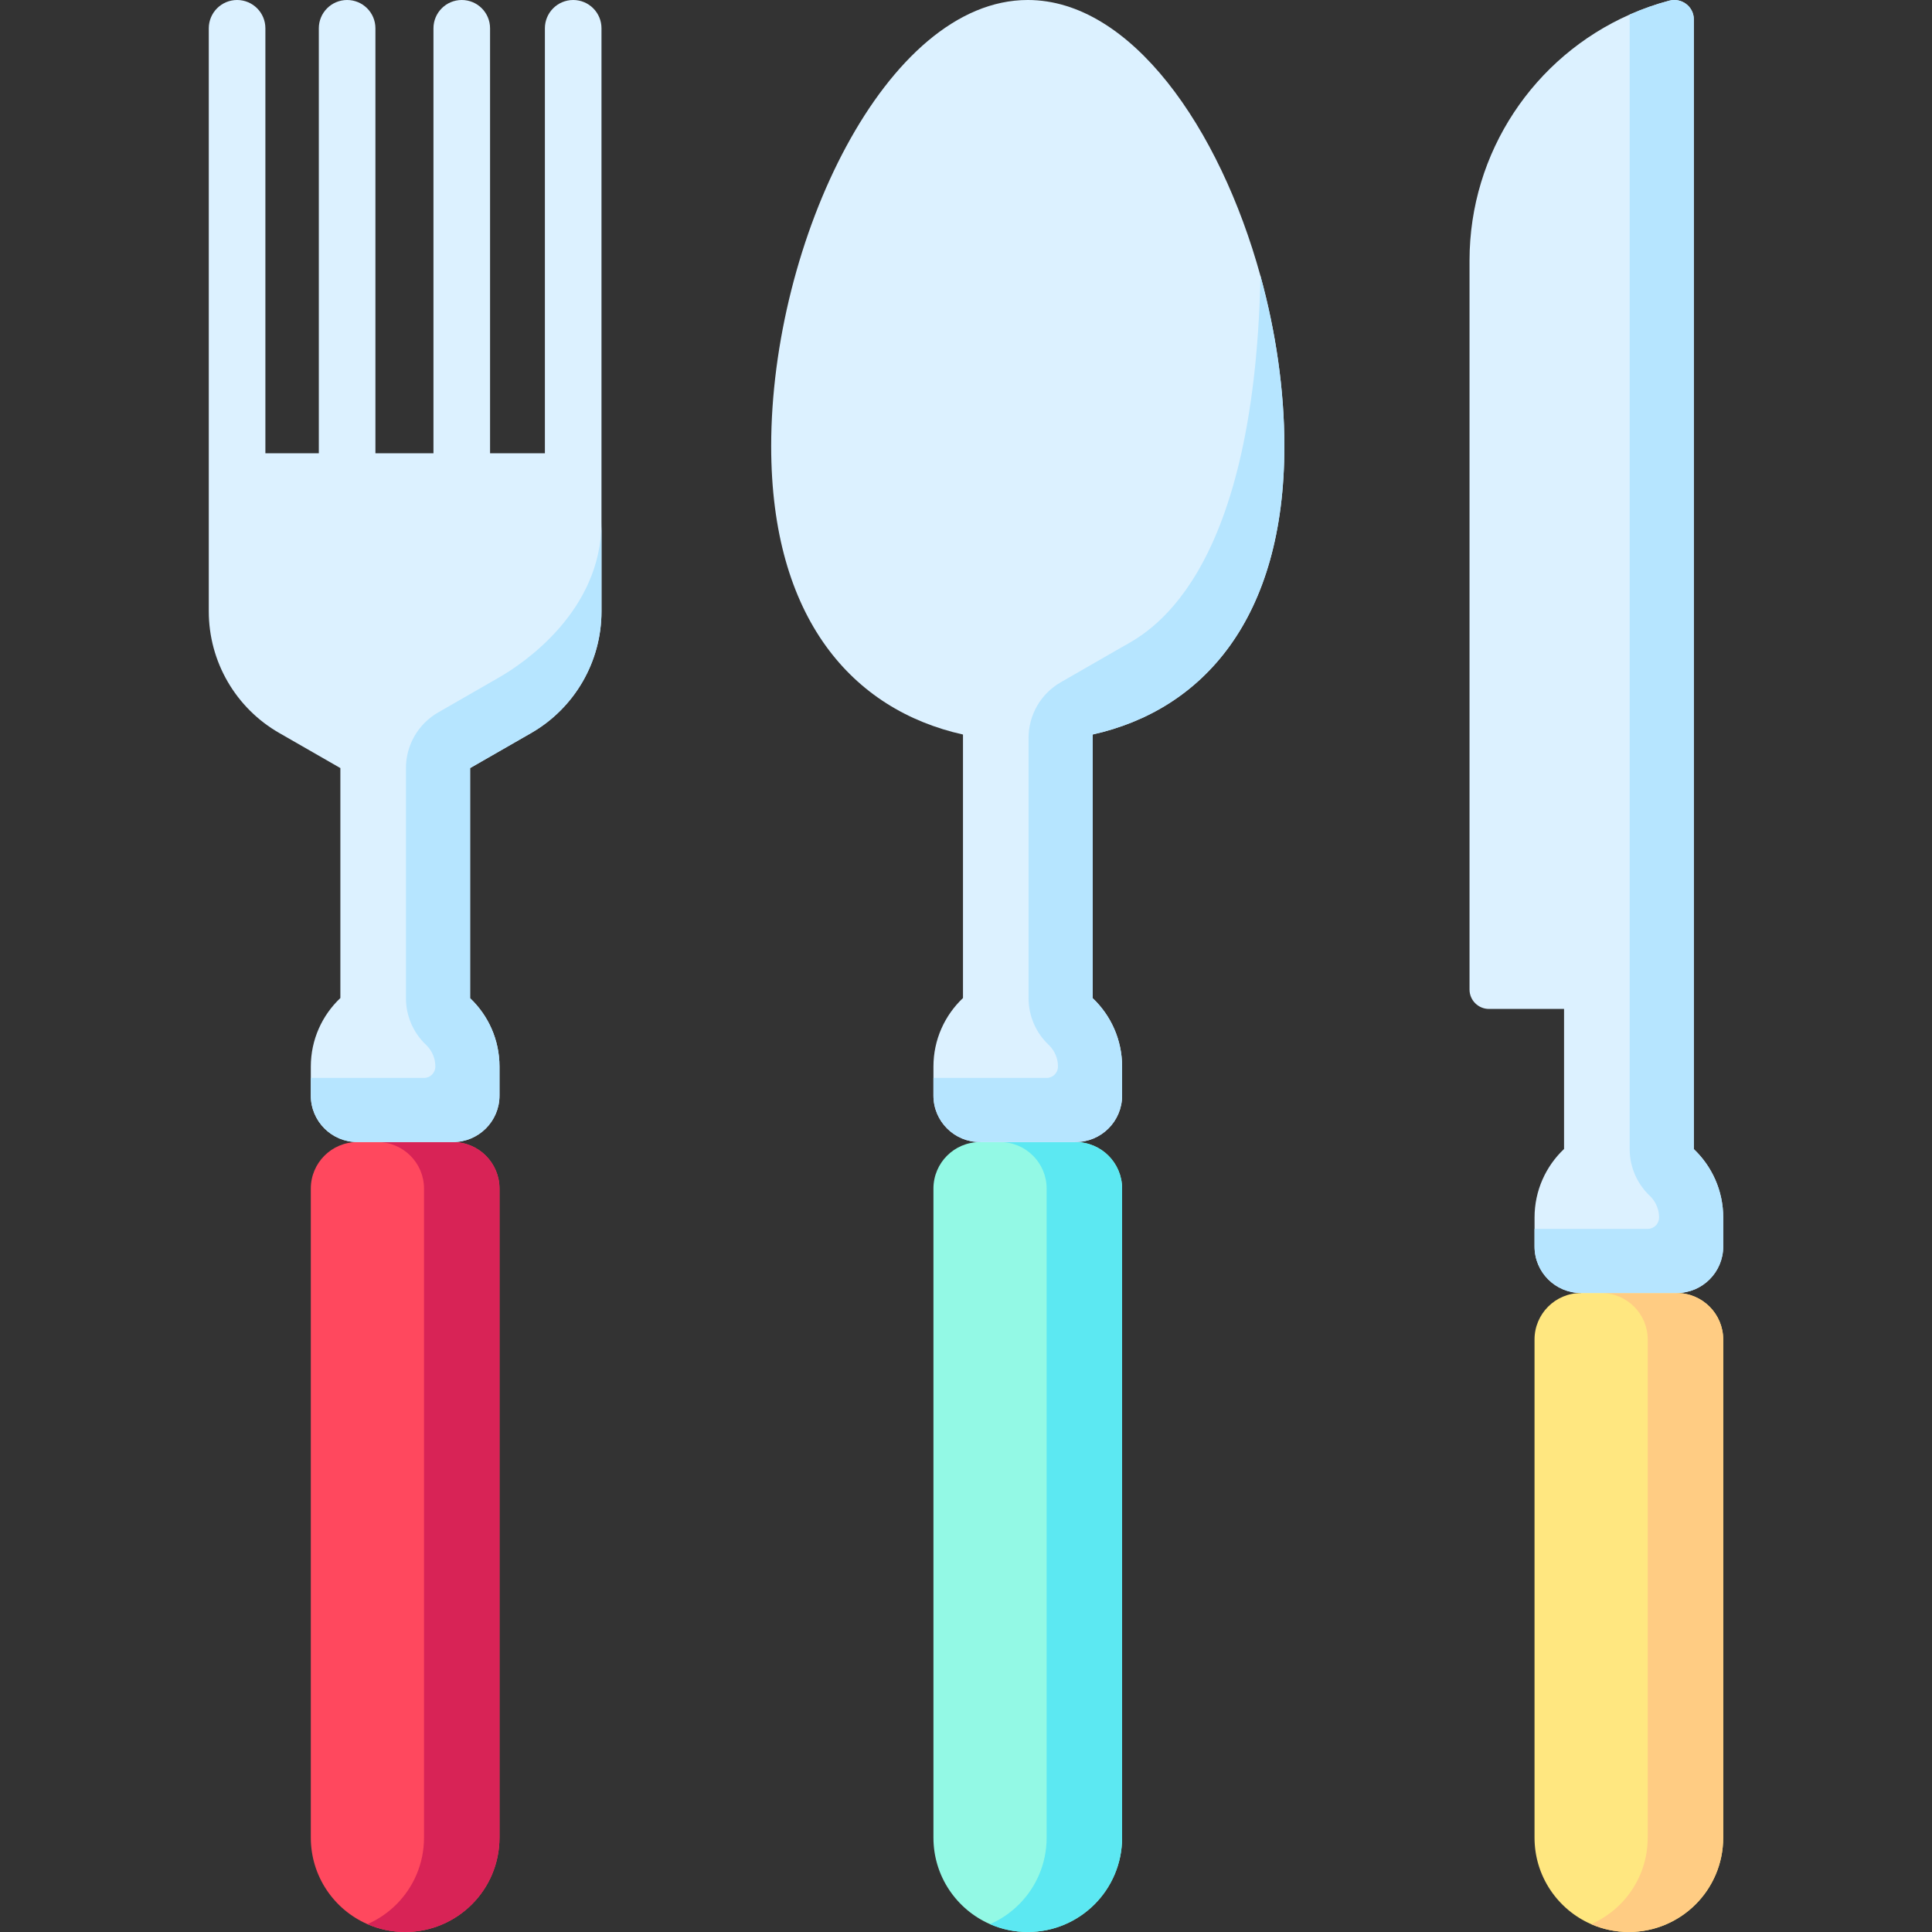
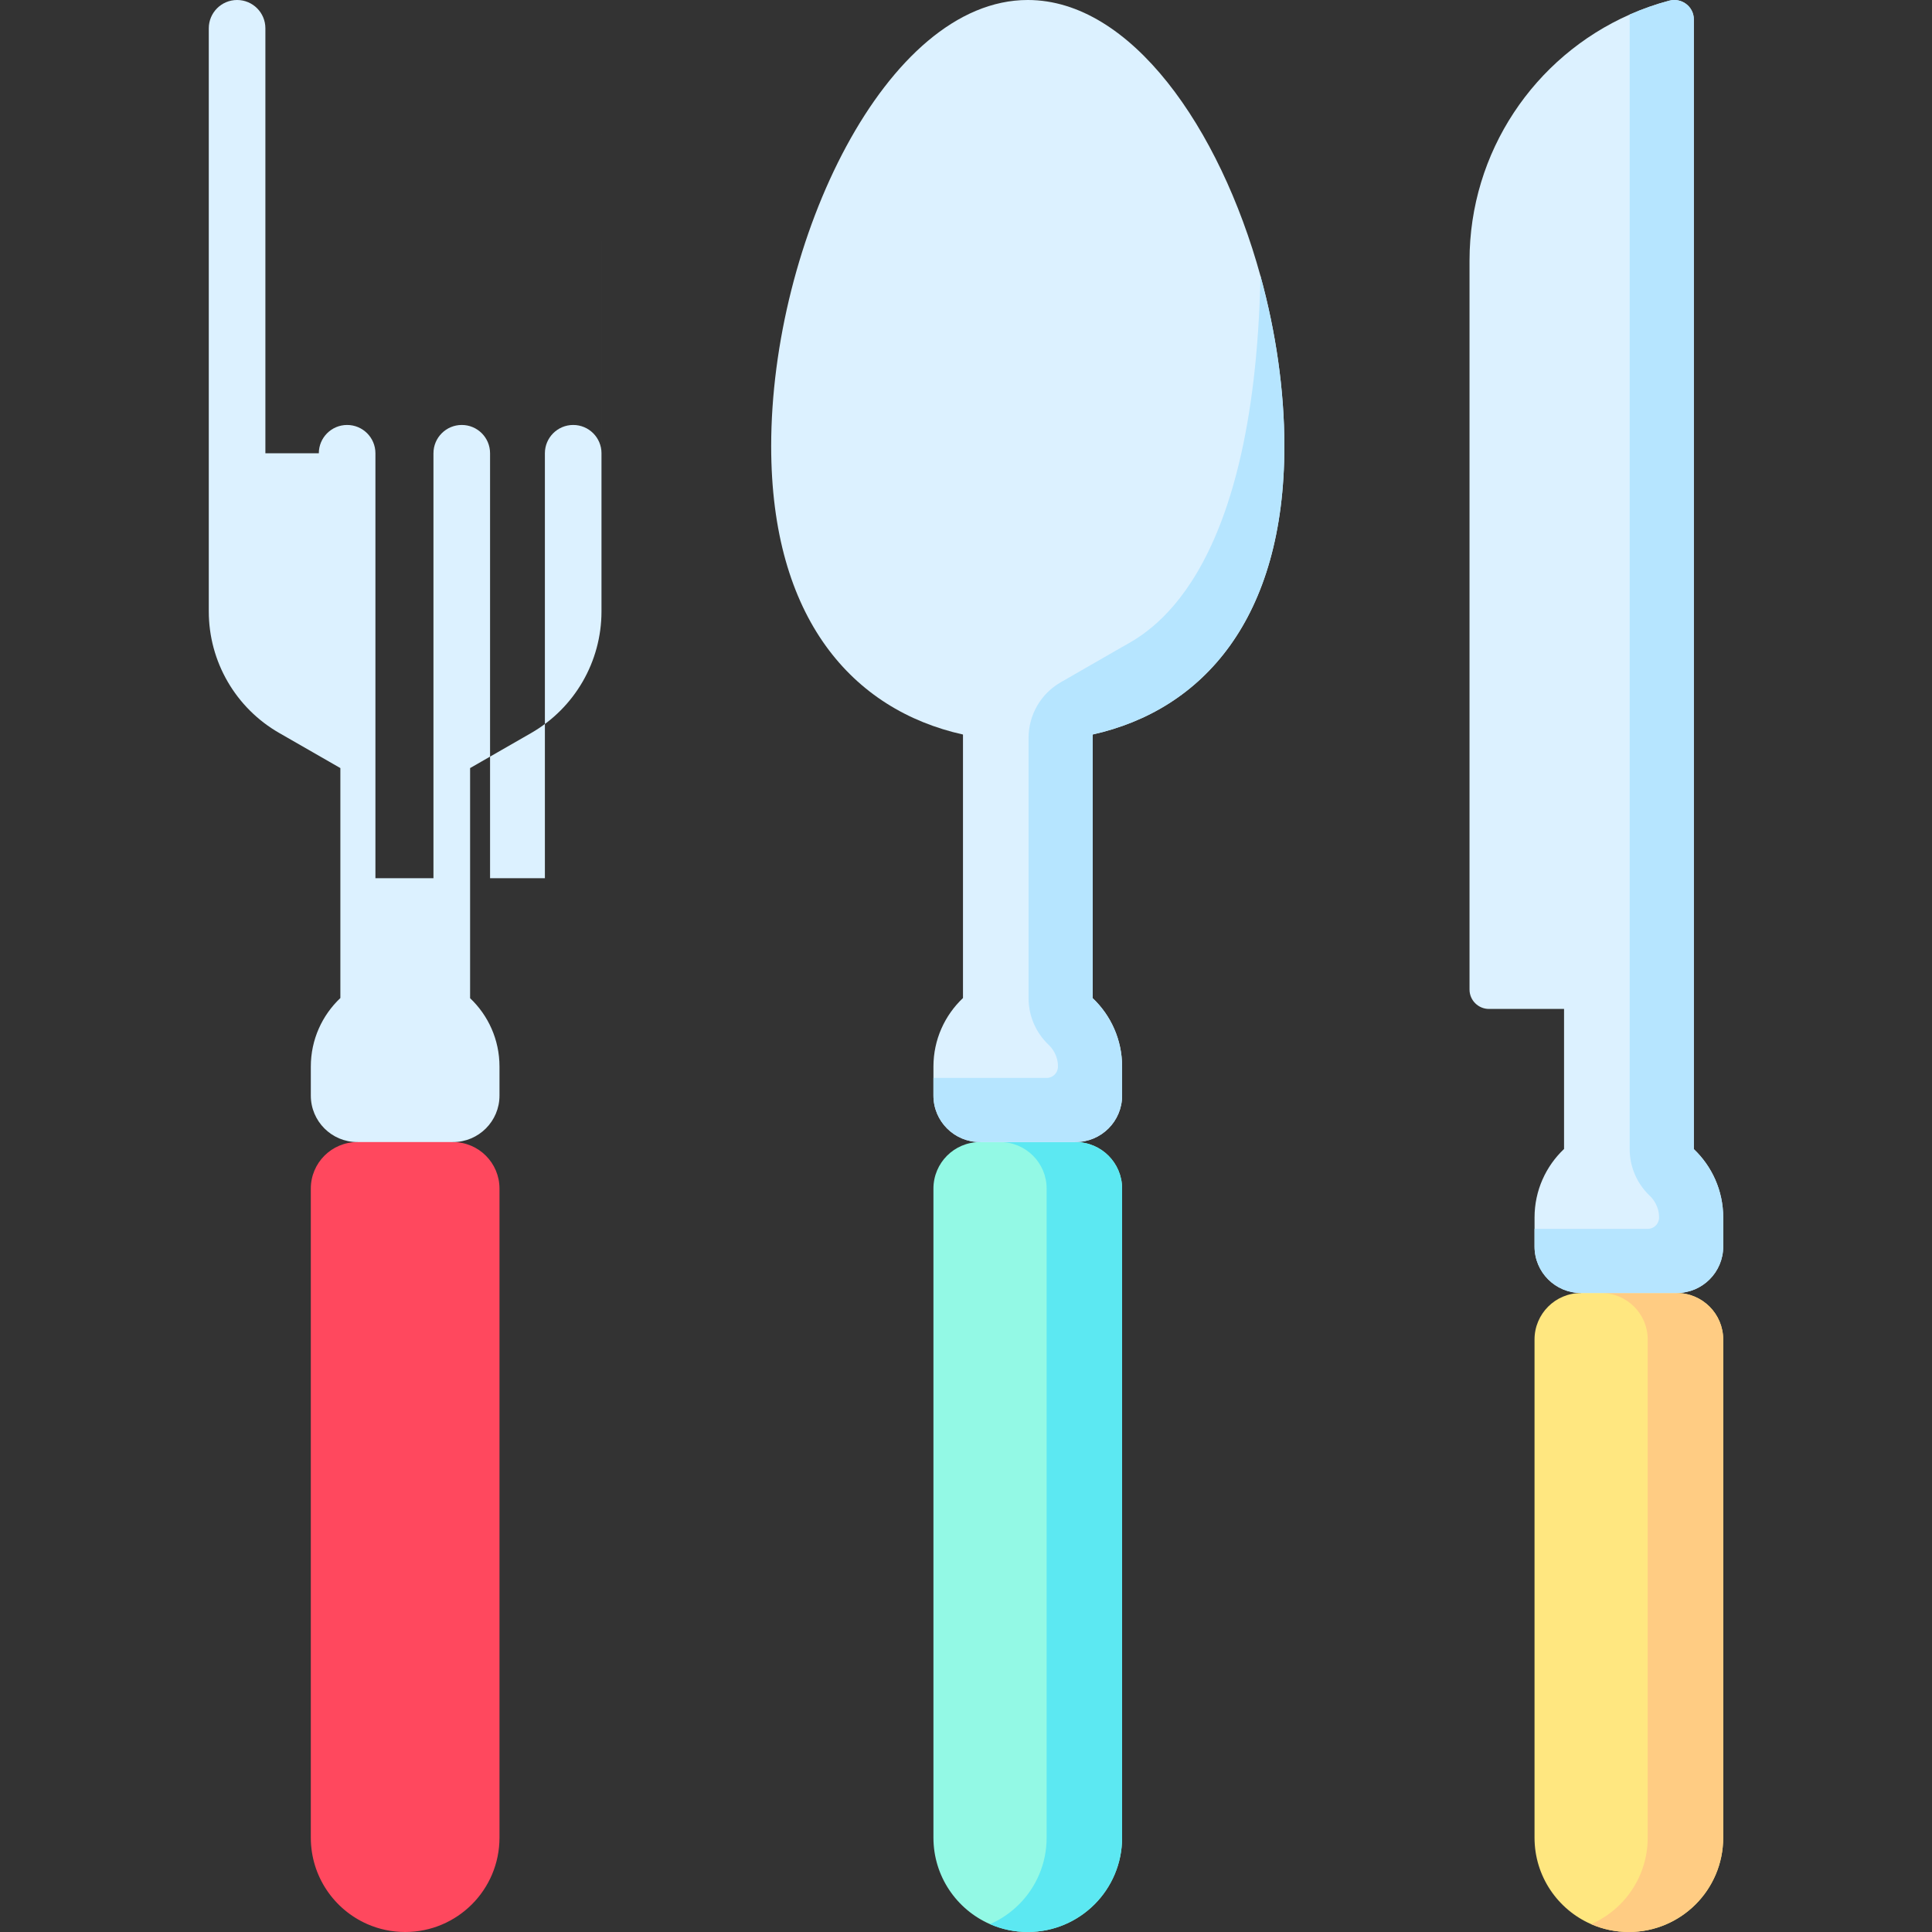
<svg xmlns="http://www.w3.org/2000/svg" id="Layer_1" enable-background="new 0 0 512 512" height="512" viewBox="0 0 512 512" width="512">
  <rect x="0" y="0" width="512" height="512" fill="#333333" stroke="none" />
  <g>
    <g>
      <path d="m132.37 314.98v172.02c0 6.9-2.8 13.16-7.32 17.68-4.53 4.52-10.77 7.32-17.68 7.32-3.56 0-6.94-.74-10-2.08-8.83-3.86-15-12.67-15-22.92v-172.02c0-6.8 5.51-12.32 12.32-12.32l12.675-10 12.685 10c6.8 0 12.32 5.52 12.32 12.32z" fill="#ff485e" />
-       <path d="m132.37 314.98v172.02c0 6.9-2.8 13.16-7.32 17.68-4.53 4.52-10.77 7.32-17.68 7.32-3.56 0-6.94-.74-10-2.08 2.89-1.26 5.48-3.05 7.68-5.24 4.52-4.52 7.32-10.78 7.32-17.68v-172.02c0-6.8-5.52-12.32-12.32-12.32h20c6.8 0 12.32 5.52 12.32 12.32z" fill="#d82356" />
    </g>
    <g>
      <path d="m297.37 314.98v172.02c0 6.9-2.8 13.16-7.32 17.68-4.53 4.52-10.77 7.32-17.68 7.32-3.56 0-6.94-.74-10-2.08-8.83-3.86-15-12.67-15-22.92v-172.02c0-6.8 5.51-12.32 12.32-12.32l12.675-10 12.685 10c6.8 0 12.32 5.52 12.32 12.32z" fill="#93f9e5" />
      <path d="m297.37 314.98v172.02c0 6.9-2.8 13.16-7.32 17.68-4.53 4.52-10.77 7.32-17.68 7.32-3.56 0-6.94-.74-10-2.08 2.89-1.26 5.48-3.05 7.68-5.24 4.52-4.52 7.32-10.78 7.32-17.68v-172.02c0-6.8-5.52-12.32-12.32-12.32h20c6.8 0 12.32 5.52 12.32 12.32z" fill="#5ce8f2" />
    </g>
    <g>
      <path d="m456.666 354.982v132.018c0 6.9-2.8 13.16-7.32 17.68-4.53 4.52-10.77 7.32-17.68 7.32-3.56 0-6.94-.74-10-2.08-8.83-3.86-15-12.67-15-22.92v-132.018c0-6.8 5.51-12.32 12.32-12.32l12.675-10 12.685 10c6.8 0 12.32 5.52 12.32 12.32z" fill="#ffe780" />
      <path d="m456.666 354.982v132.018c0 6.9-2.8 13.16-7.32 17.68-4.53 4.52-10.77 7.32-17.68 7.32-3.56 0-6.94-.74-10-2.08 2.89-1.26 5.48-3.05 7.68-5.24 4.52-4.52 7.32-10.78 7.32-17.68v-132.018c0-6.8-5.52-12.32-12.32-12.32h20c6.8 0 12.32 5.52 12.32 12.32z" fill="#ffcc83" />
    </g>
-     <path d="m159.4 7.5v154.54c0 13.3-7.11 25.59-18.64 32.22l-16.18 9.29v60.98c4.8 4.55 7.79 10.99 7.79 18.13v7.68c0 6.81-5.52 12.32-12.32 12.32h-25.36c-6.8 0-12.32-5.51-12.32-12.32v-7.68c0-7.16 3.01-13.61 7.83-18.17v-60.94l-16.2-9.3c-11.55-6.62-18.67-18.91-18.67-32.22v-154.53c0-4.14 3.36-7.5 7.5-7.5 4.15 0 7.5 3.36 7.5 7.5v112.62h14.16v-112.62c0-4.14 3.36-7.5 7.5-7.5s7.5 3.36 7.5 7.5v112.62h15.39c-.01-.04-.01-.08-.01-.12v-112.5c0-4.14 3.36-7.5 7.5-7.5 4.15 0 7.5 3.36 7.5 7.5v112.62h14.54c0-.04-.01-.08-.01-.12v-112.5c0-4.14 3.36-7.5 7.5-7.5 4.15 0 7.5 3.36 7.5 7.5z" fill="#dcf1ff" />
-     <path d="m159.4 138.4v23.64c0 13.3-7.11 25.59-18.64 32.22l-16.18 9.29v60.98c4.8 4.55 7.79 10.99 7.79 18.13v7.68c0 6.81-5.52 12.32-12.32 12.32h-25.36c-6.8 0-12.32-5.51-12.32-12.32v-4.68h30c1.657 0 3-1.343 3-3 0-2.99-1.56-4.92-2.5-5.8-3.38-3.21-5.29-7.67-5.29-12.33v-60.98c0-6.09 3.25-11.71 8.53-14.74l16.18-9.3c6.24-3.58 27.11-17.47 27.11-41.11z" fill="#b6e5ff" />
+     <path d="m159.4 7.5v154.54c0 13.3-7.11 25.59-18.64 32.22l-16.18 9.29v60.98c4.8 4.55 7.79 10.99 7.79 18.13v7.68c0 6.81-5.52 12.32-12.32 12.32h-25.36c-6.8 0-12.32-5.51-12.32-12.32v-7.68c0-7.16 3.01-13.61 7.83-18.17v-60.94l-16.2-9.3c-11.55-6.62-18.67-18.91-18.67-32.22v-154.53c0-4.14 3.36-7.5 7.5-7.5 4.15 0 7.5 3.36 7.5 7.5v112.62h14.16c0-4.14 3.36-7.5 7.5-7.5s7.5 3.36 7.5 7.5v112.62h15.39c-.01-.04-.01-.08-.01-.12v-112.5c0-4.14 3.36-7.5 7.5-7.5 4.15 0 7.5 3.36 7.5 7.5v112.62h14.54c0-.04-.01-.08-.01-.12v-112.5c0-4.14 3.36-7.5 7.5-7.5 4.15 0 7.5 3.36 7.5 7.5z" fill="#dcf1ff" />
    <path d="m289.58 194.65v69.88c4.8 4.55 7.79 10.99 7.79 18.13v7.68c0 6.81-5.52 12.32-12.32 12.32h-25.36c-6.8 0-12.32-5.51-12.32-12.32v-7.68c0-7.16 3.01-13.61 7.83-18.17v-69.83c-29.24-6.51-50.83-30.73-50.83-76.42 0-54.26 30.44-118.24 68-118.24 27.31 0 50.85 33.82 61.67 73.14 4.06 14.76 6.33 30.29 6.33 45.1 0 45.67-21.57 69.89-50.79 76.41z" fill="#dcf1ff" />
    <path d="m456.67 322.66v7.68c0 6.81-5.52 12.32-12.32 12.32h-25.36c-6.81 0-12.32-5.51-12.32-12.32v-7.68c0-7.16 3-13.61 7.82-18.17v-37.11h-19.9c-2.84 0-5.15-2.3-5.15-5.14v-193.2c0-28.74 17.14-54 42.44-65.18 3.35-1.48 6.85-2.72 10.47-3.68 3.29-.87 6.53 1.55 6.53 4.96v299.39c4.79 4.55 7.79 10.99 7.79 18.13z" fill="#dcf1ff" />
    <g fill="#b6e5ff">
      <path d="m289.58 194.65v69.88c4.8 4.55 7.79 10.99 7.79 18.13v7.68c0 6.81-5.52 12.32-12.32 12.32h-25.36c-6.8 0-12.32-5.51-12.32-12.32v-4.68h30c1.66 0 3-1.34 3-3 0-1.5-.39-2.72-.9-3.69s-1.13-1.67-1.6-2.11c-3.38-3.21-5.29-7.67-5.29-12.33v-68.98c0-6.09 3.25-11.71 8.53-14.74l16.18-9.3c6.05-3.47 35.03-16.71 36.75-98.37 4.06 14.76 6.33 30.29 6.33 45.1 0 45.67-21.57 69.89-50.79 76.41z" />
      <path d="m456.67 322.66v7.68c0 6.81-5.52 12.32-12.32 12.32h-25.36c-6.81 0-12.32-5.51-12.32-12.32v-4.68h30c1.66 0 3-1.34 3-3 0-1.5-.39-2.72-.9-3.69s-1.13-1.67-1.6-2.11c-3.38-3.21-5.29-7.67-5.29-12.33v-300.67c3.35-1.48 6.85-2.72 10.47-3.68 3.29-.87 6.53 1.55 6.53 4.96v299.39c4.79 4.55 7.79 10.99 7.79 18.13z" />
    </g>
  </g>
</svg>